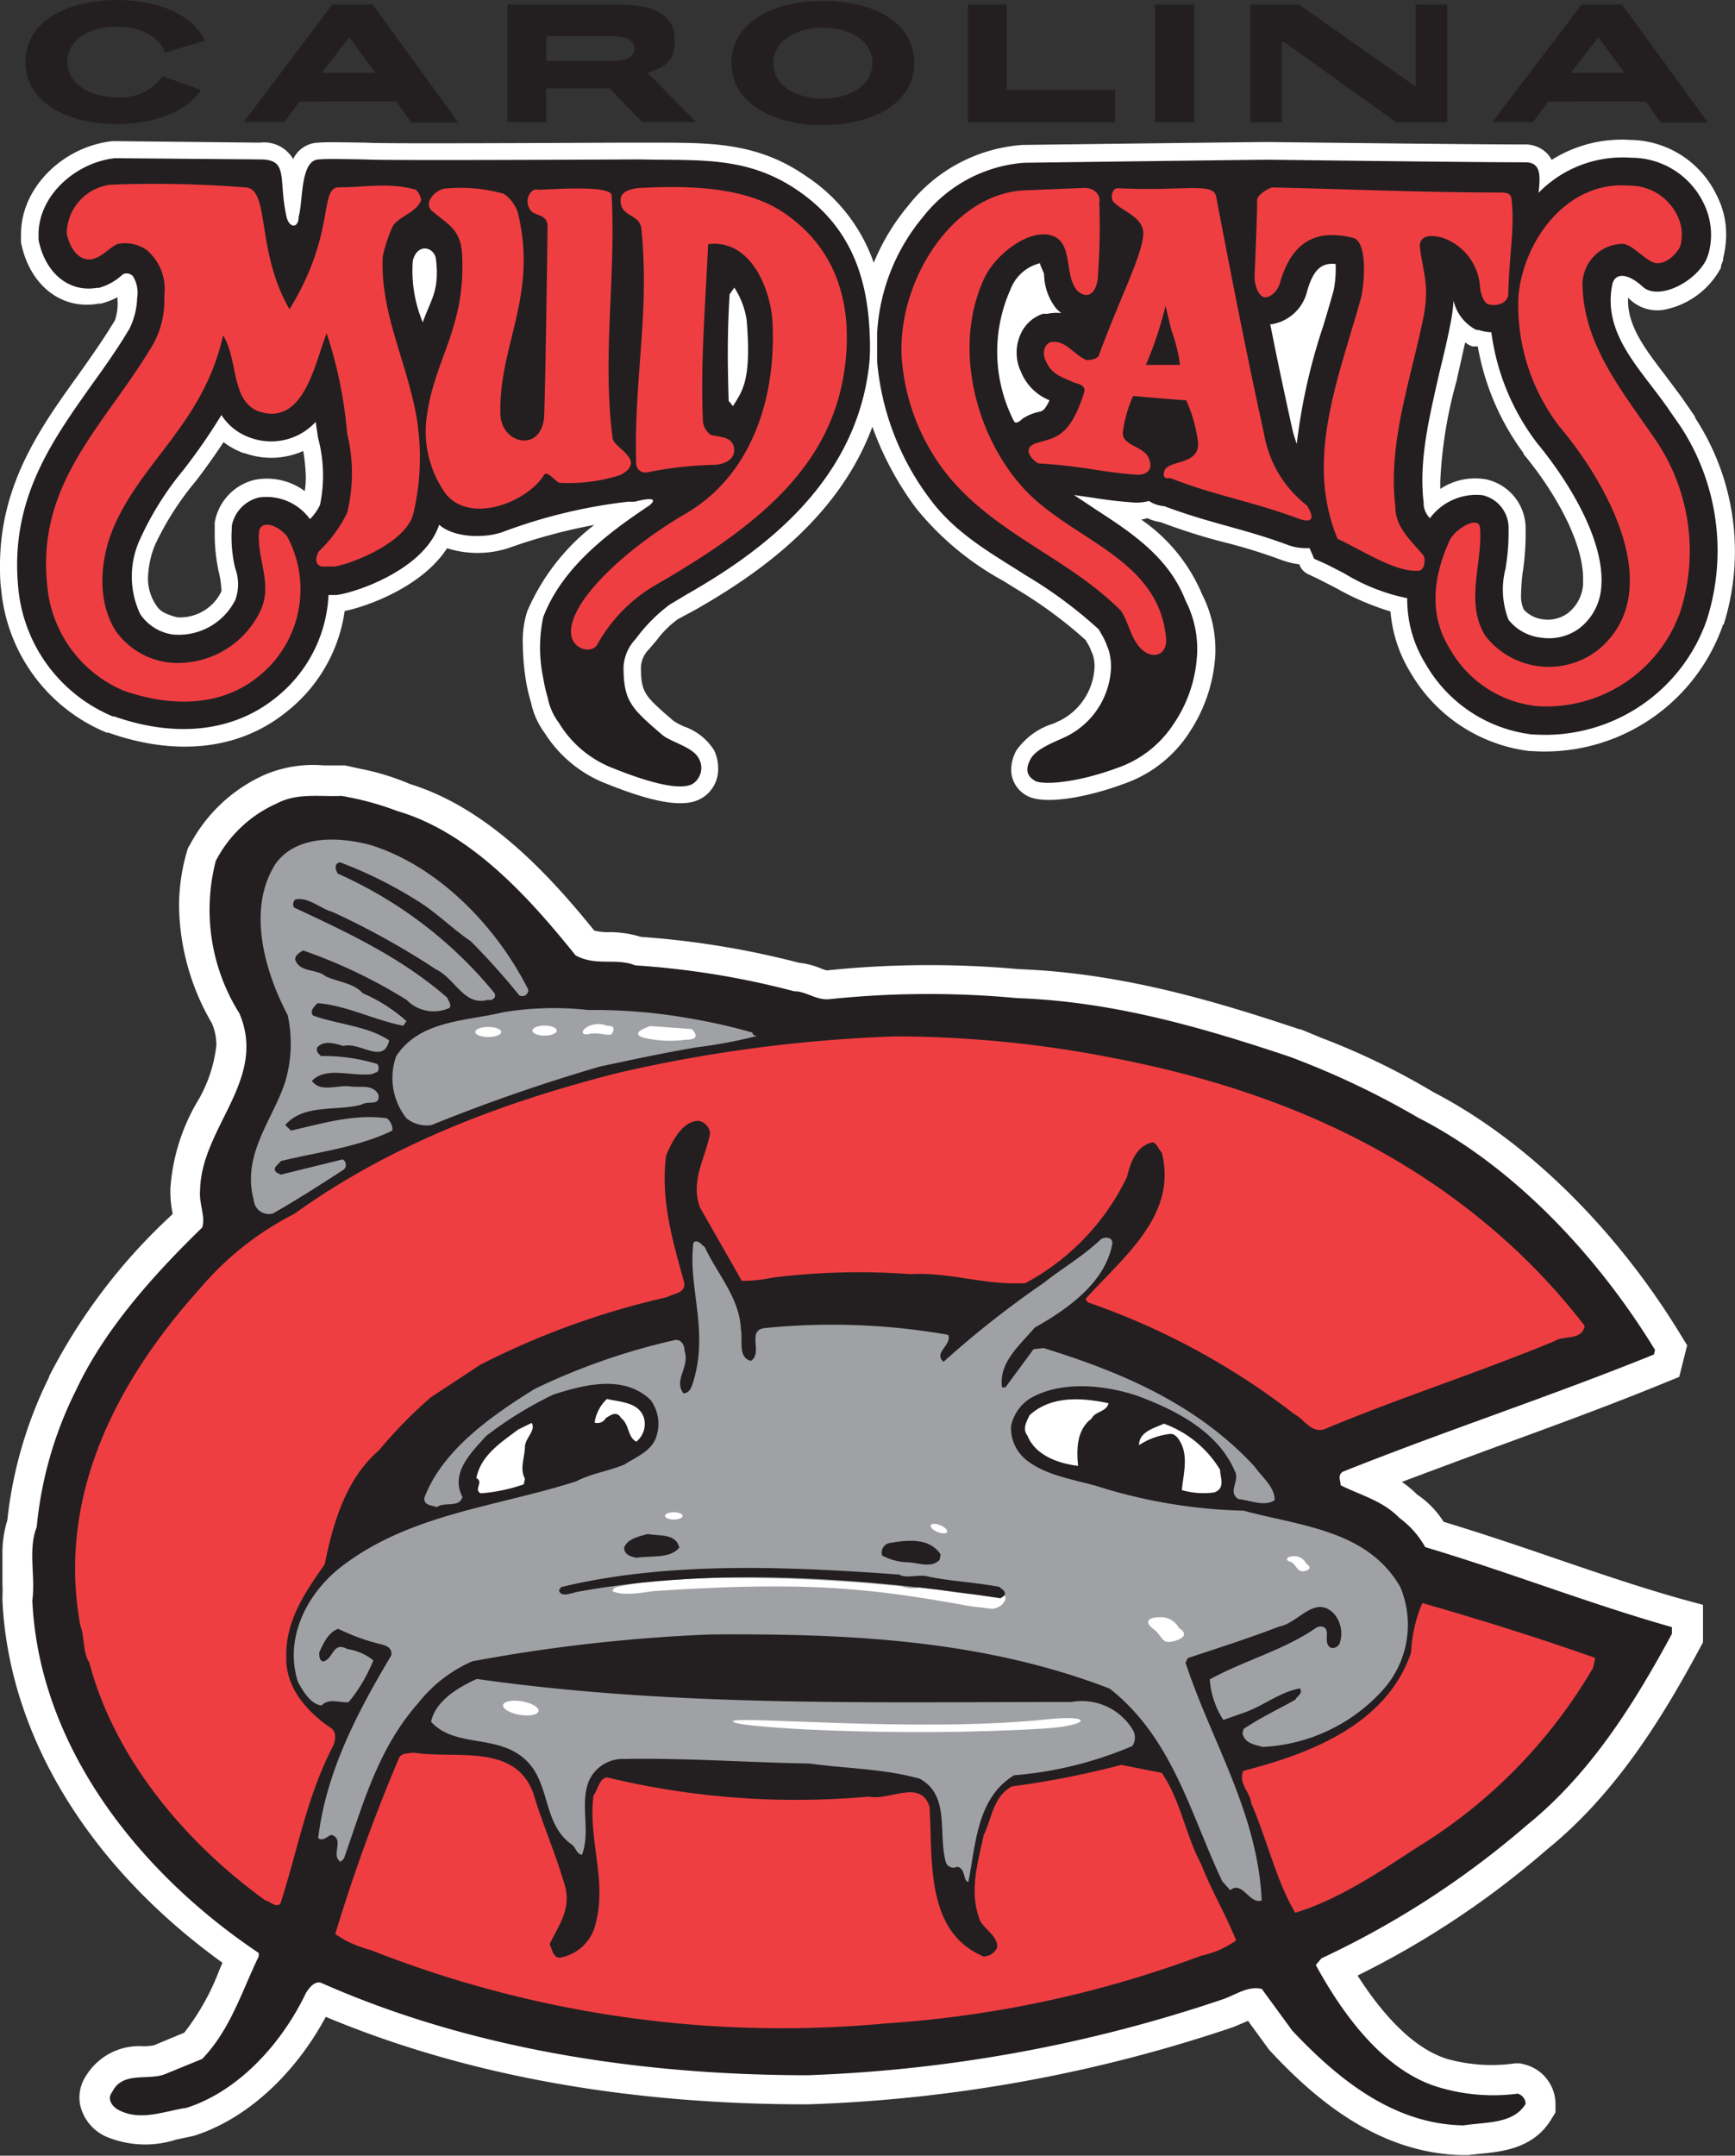
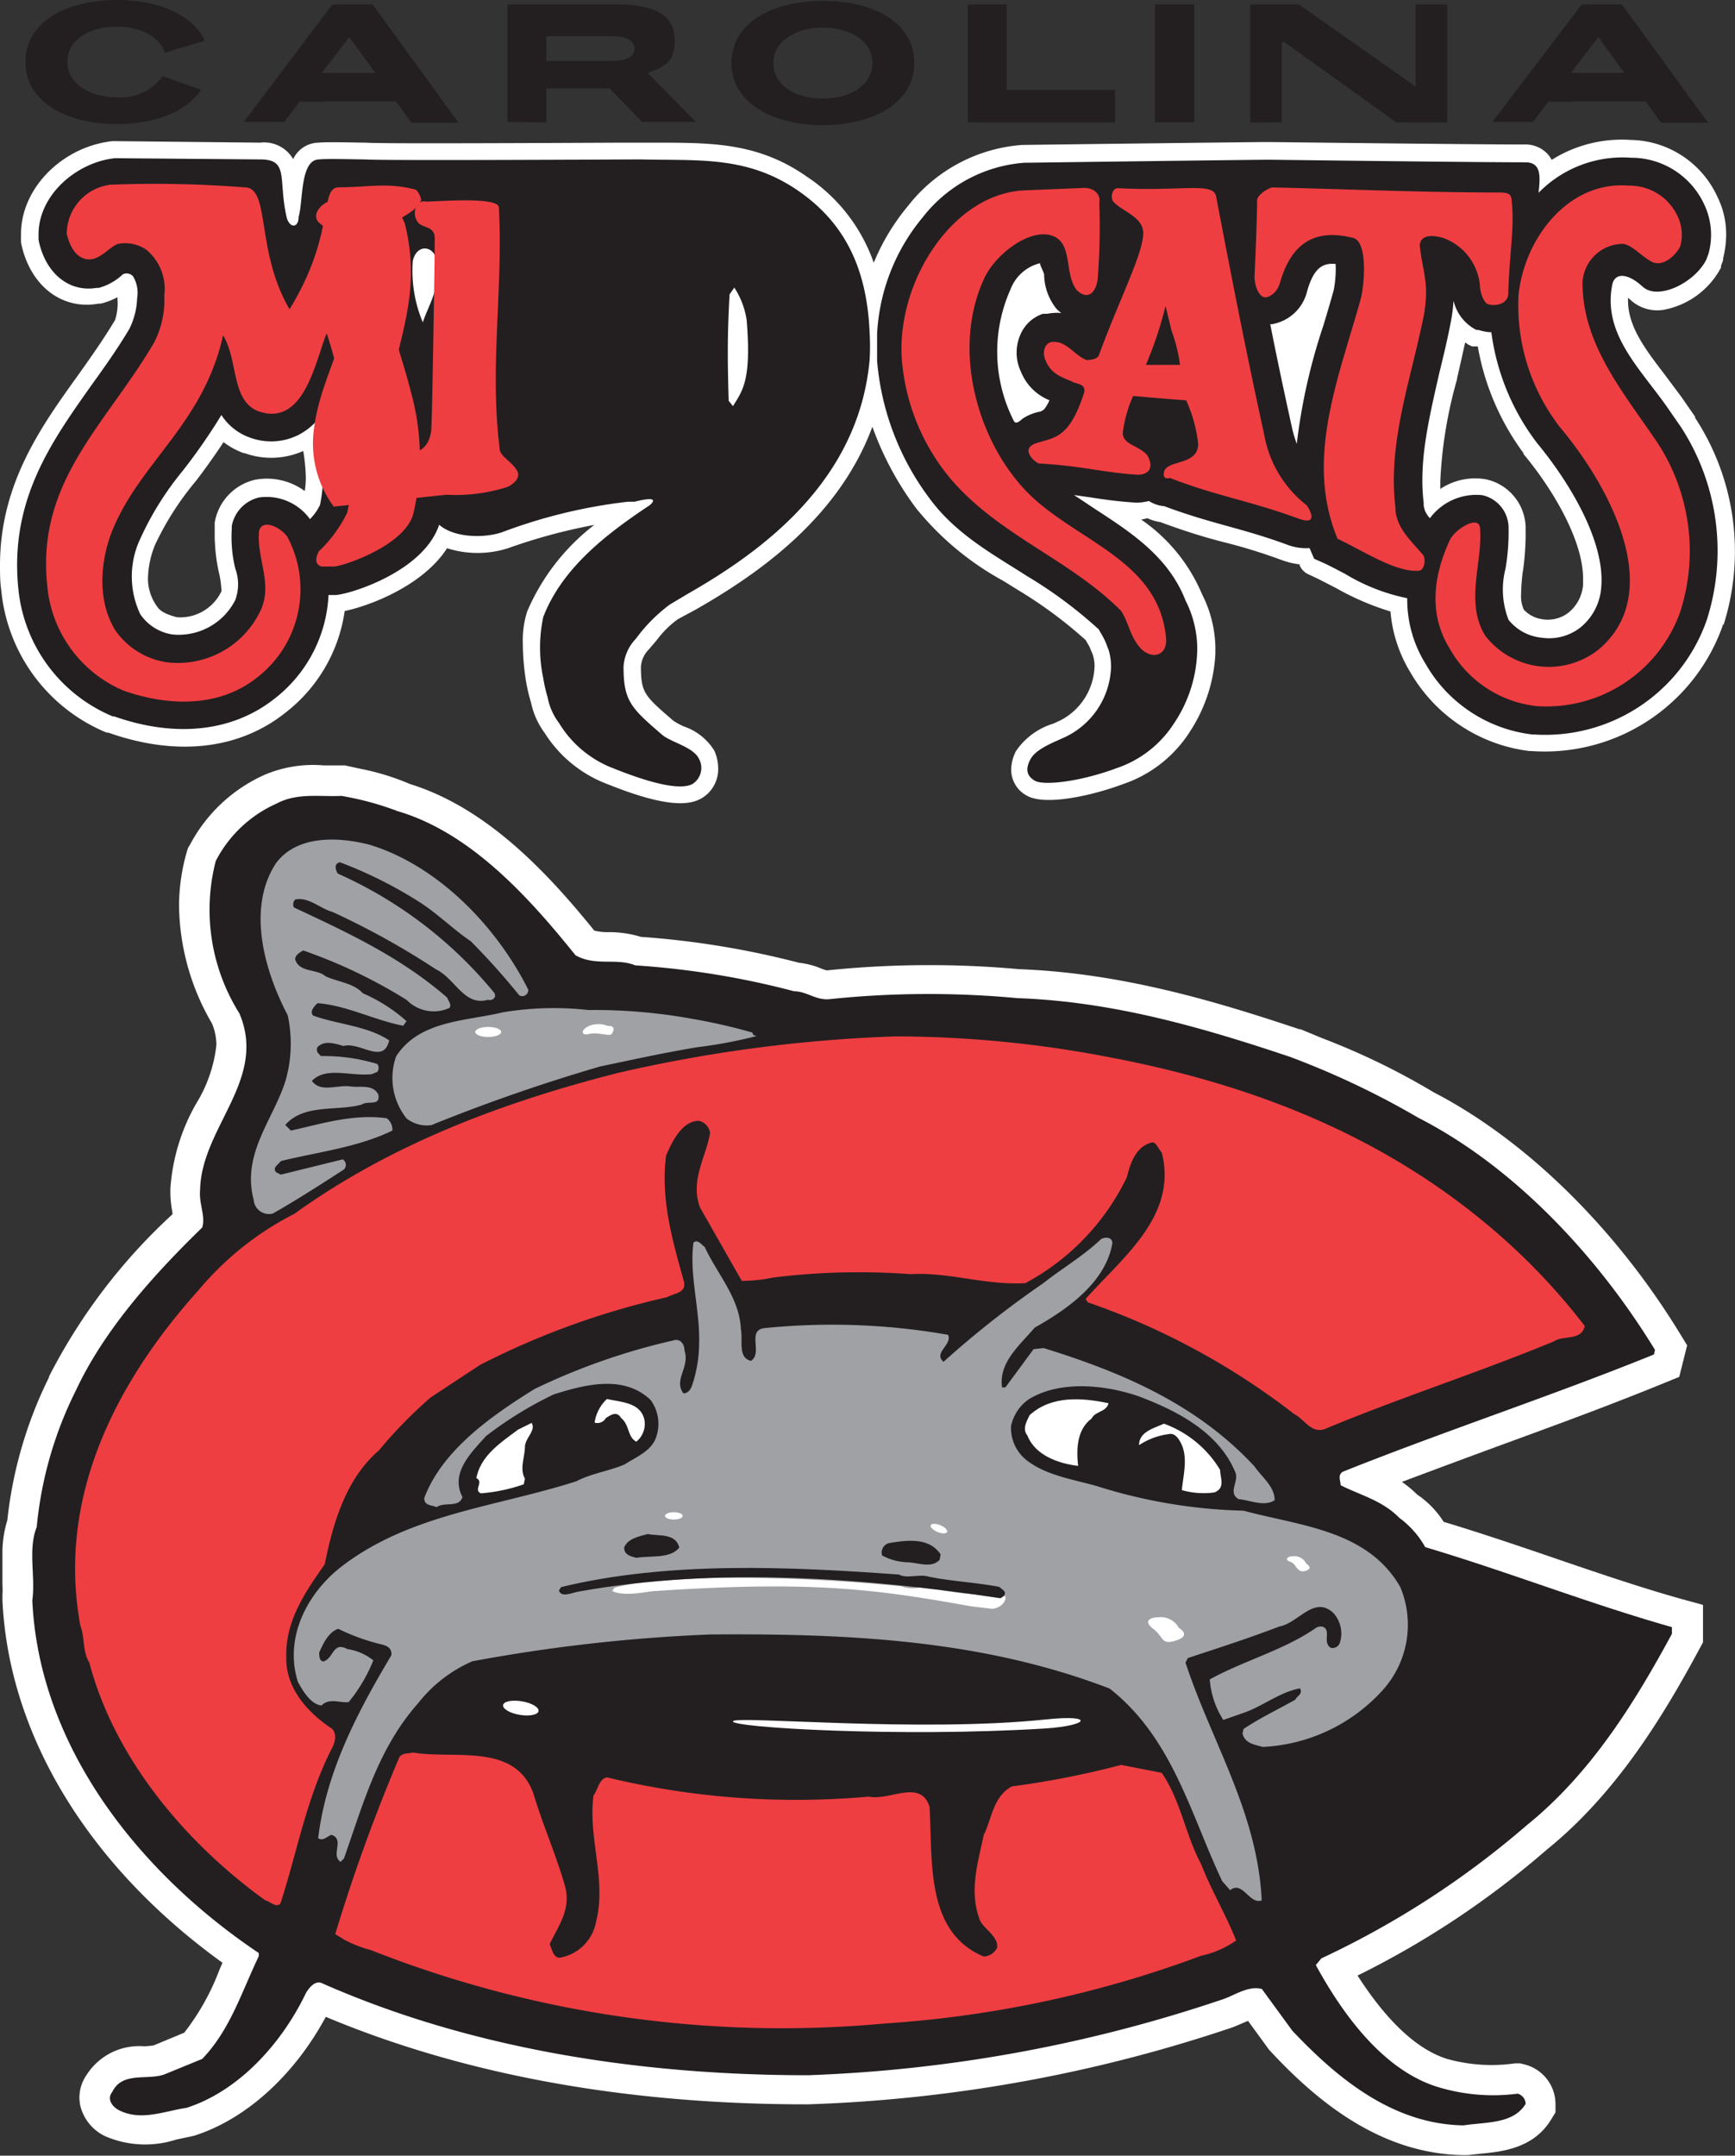
<svg xmlns="http://www.w3.org/2000/svg" xmlns:ns1="http://sodipodi.sourceforge.net/DTD/sodipodi-0.dtd" xmlns:ns2="http://www.inkscape.org/namespaces/inkscape" viewBox="0 0 113.86 141.44" version="1.1" id="svg102" ns1:docname="carolina-mudcats.svg" ns2:version="1.0.1 (3bc2e813f5, 2020-09-07)">
  <rect x="0" y="0" width="113.86" height="141.44" fill="#333333" stroke="none" />
  <defs id="defs106" />
  <ns1:namedview pagecolor="#ffffff" bordercolor="#666666" borderopacity="1" objecttolerance="10" gridtolerance="10" guidetolerance="10" ns2:pageopacity="0" ns2:pageshadow="2" ns2:window-width="1920" ns2:window-height="1136" id="namedview104" showgrid="false" ns2:zoom="6.3115709" ns2:cx="56.93" ns2:cy="70.720001" ns2:window-x="0" ns2:window-y="27" ns2:window-maximized="1" ns2:current-layer="g44" />
  <path d="m113.11 41a16 16 0 0 0 -1.87-13.59v-.07l-.9-1.3-1.09-1.46c-1.28-1.67-2.41-3.15-2.41-4.86 0-.06 0-.12 0-.18l.11.09a2.59 2.59 0 0 0 2.32.68 5.38 5.38 0 0 0 3.67-2.75v-.11l.14-.38v-.12a6.51 6.51 0 0 0 .2-1.56 5.54 5.54 0 0 0 -.59-2.51 6.38 6.38 0 0 0 -5.69-3.7 8.64 8.64 0 0 0 -5.17 1.31 2.06 2.06 0 0 0 -.27-.39 2 2 0 0 0 -1.56-.62c-3.41 0-16.63-.16-16.76-.16-1.08 0-15.54.18-16.16.19a10.47 10.47 0 0 0 -7.49 4 14.24 14.24 0 0 0 -2.25 3.73 11.21 11.21 0 0 0 -4.45-5.69c-3.09-2.15-6.1-2.17-9.28-2.19h-1.53-1.25c-10.5.05-16.16.06-16.82 0-.49 0-2.59-.06-3.11 0a1.87 1.87 0 0 0 -1.66 1.08 2.21 2.21 0 0 0 -2.18-1.08l-9.54-.1h-.14c-3.29.36-6 3.09-6 6.08v.18a1.13 1.13 0 0 0 0 .22v.18c.56 2.79 2.65 4.45 5.1 4h.14a4.67 4.67 0 0 0 1.09-.42v.13a3.55 3.55 0 0 1 -.16 1.37c-.76 1.27-1.62 2.48-2.45 3.65-2.41 3.35-5.1 7.11-5.1 12.44 0 .52 0 1.06.08 1.61a11.26 11.26 0 0 0 6.92 9.37h.11c4.47 1.58 8.58 1.11 11.61-1.3a10.25 10.25 0 0 0 3.9-6.68c1.53-.31 5.1-1.61 6.72-4.12a6.59 6.59 0 0 0 4 0 37 37 0 0 1 5.66-1.53 14.23 14.23 0 0 0 -4.4 5.67 6.22 6.22 0 0 0 -.29 2.11 16.15 16.15 0 0 0 .21 2.48 11.51 11.51 0 0 0 .33 1.4 5.12 5.12 0 0 0 .9 2 8.34 8.34 0 0 0 4.12 3.35c4 1.61 5.4 1.35 6.13.95a2.21 2.21 0 0 0 1.13-2 2.79 2.79 0 0 0 -.26-1.16 3.78 3.78 0 0 0 -2-1.58 4.58 4.58 0 0 1 -.68-.37c-1.9-1.64-2.12-1.83-2.13-3.53a1.77 1.77 0 0 1 .52-1.15l.52-.61a6.39 6.39 0 0 1 1.38-1.37l1.17-.63c4.1-2.34 9.38-6 11.6-12a20.49 20.49 0 0 0 2.88 5.36 19.12 19.12 0 0 0 5.69 4.74l1 .62a28.8 28.8 0 0 1 4.43 3.28l.25.44.06.14.16.39a2.51 2.51 0 0 1 .11.77 4.14 4.14 0 0 1 -2.25 3.53l-.46.21a4.59 4.59 0 0 0 -2.44 1.79 2.73 2.73 0 0 0 -.32 1.22 1.93 1.93 0 0 0 1 1.7c1.14.68 4.1.09 6.36-.75a8.38 8.38 0 0 0 4.28-3.3l.05-.08a10.26 10.26 0 0 0 1.71-5.18c0-.1 0-.19 0-.29s0 0 0-.06v.06s0-.09 0-.14a8 8 0 0 0 -.87-3.45 11.23 11.23 0 0 0 -4-4.91 4 4 0 0 0 .41-.09 3.15 3.15 0 0 0 .86.26c1.56.58 2.91 1 4.22 1.33s2.43.68 3.77 1.17a5.19 5.19 0 0 0 1.14.27v.06a1.12 1.12 0 0 0 .55.58l.64.3 1.21.62a17.49 17.49 0 0 0 3.56 1.53 9.11 9.11 0 0 0 1.31 4 10.51 10.51 0 0 0 7.83 5.16h.14a12.39 12.39 0 0 0 12.52-8.22v-.08zm-13.17-3.5a18 18 0 0 0 .18-2.27c0-.17 0-.34 0-.51v-.16a3.3 3.3 0 0 0 -2.6-3.11 4.13 4.13 0 0 0 -3 .63c0-.17 0-.34 0-.52a29.16 29.16 0 0 1 1.1-6.68v-.06c.18-.76.35-1.55.53-2.34.07 0 .13.1.21.13l.12.06.14.06h.12.24a16.55 16.55 0 0 0 3 7v.06c1.85 2.21 3.91 5.61 3.91 8.17v.4a2.61 2.61 0 0 1 -1 1.87 2.23 2.23 0 0 1 -1.67.4 2.05 2.05 0 0 1 -1.22-.63 2.12 2.12 0 0 1 -.18-.94 13.89 13.89 0 0 1 .12-1.61zm-85.85-3.21v.09a1.21 1.21 0 0 0 0 .13v.1.64a12 12 0 0 0 .26 2.25 5.78 5.78 0 0 1 .17 1.07.52.52 0 0 1 0 .25 3 3 0 0 1 -2.9 1.68c-1-.26-1.2-.52-1.39-.82a3.11 3.11 0 0 1 -.52-1.68 6.14 6.14 0 0 1 .46-2.24 19.23 19.23 0 0 1 2.71-4.23c.57-.75 1.19-1.61 1.79-2.52a5 5 0 0 0 1.32.72h.06a5.15 5.15 0 0 0 3.85-.14 11.8 11.8 0 0 1 .17 1.74 5.83 5.83 0 0 1 -.07.89 4.19 4.19 0 0 0 -3.27-.74 3.48 3.48 0 0 0 -2.64 2.81z" fill="#fff" id="path2" />
  <path d="m110.3 28-.9-1.3c-1.82-2.58-4.22-4.81-3.6-8 .16-.82 1-.81 2 .11s3.41-.24 4.18-1.78l.14-.38a4.66 4.66 0 0 0 -.31-3.3 5.27 5.27 0 0 0 -4.77-3 7.7 7.7 0 0 0 -6.07 2.3c.1-1 .22-2-.86-2-3.45 0-16.78-.17-16.78-.17-1.08 0-16.13.2-16.13.2a9.33 9.33 0 0 0 -6.64 3.57 13 13 0 0 0 -3 7.64v1.8a17.48 17.48 0 0 0 3.44 9.01c1.73 2.36 4.18 3.67 6.37 5.08a29.1 29.1 0 0 1 4.73 3.51c.14.24.27.46.38.68s.17.43.27.66a3.76 3.76 0 0 1 .16 1.2 5.27 5.27 0 0 1 -2.87 4.46c-.67.34-2 .78-2.4 1.5s-.22 1.15.28 1.44 2.71.15 5.39-.84a7.21 7.21 0 0 0 3.69-2.86 8.94 8.94 0 0 0 1.57-4.94 7 7 0 0 0 -.77-3.19c-1.1-2.85-3.57-4.46-5.81-5.92-.52-.34-1-.67-1.51-1l1.05.15c.84.13 1.71.26 2.87.34a3.07 3.07 0 0 0 1-.1 2.11 2.11 0 0 0 1 .34c1.52.57 2.86.95 4.16 1.31s2.47.69 3.86 1.2a3.48 3.48 0 0 0 1.52.24l.3.7.76.34c.39.19.81.41 1.25.64a12.78 12.78 0 0 0 4.1 1.61 8 8 0 0 0 1.2 4.3 9.32 9.32 0 0 0 7 4.64h.11a11.23 11.23 0 0 0 11.34-7.49 14.9 14.9 0 0 0 -1.7-12.7zm-41.58-7.41h-.14-.14a2.44 2.44 0 0 0 -1.49 1.4 2.92 2.92 0 0 0 .05 2.4 3.36 3.36 0 0 0 1.87 1.87 2.37 2.37 0 0 1 -.37.62l-.2.12a3.08 3.08 0 0 0 -1.13.43c-.16.1-.45.45-.62.22a10 10 0 0 1 -.24-8.65 2.78 2.78 0 0 1 1.94-1.73c0 .13.25.61.27.72a3.68 3.68 0 0 0 .77 2.22l.05.06.06.06.24.21a3.09 3.09 0 0 0 -.92.05zm18.8-1.53c-.21.75-.43 1.5-.67 2.29a38.61 38.61 0 0 0 -1.75 7.77 8.31 8.31 0 0 1 -.3-1c-.52-2.36-1-4.61-1.44-6.85h.12a2.87 2.87 0 0 0 2.3-2.16c.42-1.49 1-1.88 1.87-1.79a7.17 7.17 0 0 1 -.13 1.74zm17.56 19.49a3.72 3.72 0 0 1 -1.39 2.64 3.34 3.34 0 0 1 -2.53.65 3.17 3.17 0 0 1 -2.16-1.17 5.47 5.47 0 0 1 -.2-3.36 14.08 14.08 0 0 0 .2-2.62 2.2 2.2 0 0 0 -1.72-2.2 3.79 3.79 0 0 0 -3.44 1.51 1.44 1.44 0 0 1 -.41-.85v-.15c-.33-2.74.34-5.5 1-8.42.27-1.12.56-2.29.78-3.46a11.06 11.06 0 0 0 .18-1.39 2.88 2.88 0 0 0 1.39 1.86l.12.06h.13a3.09 3.09 0 0 0 .84.15 15.25 15.25 0 0 0 3 7.27c2.24 2.71 4.48 6.55 4.21 9.48z" fill="#231f20" id="path4" />
  <path d="m67 24.43v-.1z" fill="#231f20" id="path6" />
  <path d="m52.3 12.46c-3.31-2.24-6.45-1.91-10.26-2-1.07 0-16.89.09-18.09 0-.46 0-2.54-.06-3 0-1.27 0-1.05 2.78-1.35 3.75 0 .8-.63.77-.8 0-.55-2.48.18-3.75-1.72-3.75l-9.55-.08c-2.53.28-5 2.42-5 5v.18.18c.44 2.19 2 3.45 3.8 3.15h.15a3.74 3.74 0 0 0 1.58-.89.56.56 0 0 1 .67.13 2.08 2.08 0 0 1 .27 1.43 4.91 4.91 0 0 1 -.5 2c-.77 1.3-1.65 2.54-2.51 3.73-2.62 3.71-5.36 7.52-4.79 13.3a10.14 10.14 0 0 0 6.19 8.41h.09c4.06 1.43 7.78 1 10.5-1.13a9.15 9.15 0 0 0 3.58-6.83h.48c1-.07 5.77-1.56 6.78-4.61 1 .88 3 .88 4.13.49a34.5 34.5 0 0 1 8.25-2h.45s1.8-.5 1 .22c-2.58 1.72-5.72 4-7 7.35a9.69 9.69 0 0 0 0 4 9.92 9.92 0 0 0 .29 1.27 4 4 0 0 0 .74 1.67 7.14 7.14 0 0 0 3.62 3c3.37 1.35 4.66 1.29 5.16 1a1.25 1.25 0 0 0 .39-1.68c-.39-.75-1.85-1.06-2.41-1.55-2-1.73-2.52-2.18-2.52-4.44a2.88 2.88 0 0 1 .81-1.85 10.55 10.55 0 0 1 2.22-2.24l1.12-.67c4.71-2.69 11.27-7.28 12-15.4a15.38 15.38 0 0 0 0-1.74c-.17-4.26-1.64-7.28-4.77-9.4zm-31.3 20.67a3.26 3.26 0 0 1 -.66.93 3.51 3.51 0 0 0 -3.34-1.42 2.37 2.37 0 0 0 -1.79 1.87v.1.1a8.65 8.65 0 0 0 .23 2.59 3 3 0 0 1 0 2.07 4.16 4.16 0 0 1 -4.11 2.26 3.1 3.1 0 0 1 -2.13-1.34 5.79 5.79 0 0 1 0-4.93 20.08 20.08 0 0 1 2.8-4.48 38.12 38.12 0 0 0 2.53-3.65 3.66 3.66 0 0 0 1.87 1.48 4 4 0 0 0 3.18-.17 4.13 4.13 0 0 0 1.14-.86c.05.36.1.72.16 1.08a9.46 9.46 0 0 1 .12 4.37zm6.76-11.95a8.74 8.74 0 0 1 -.67-4.07c.29-1.18 1.4-.93 1.52-.11.25 2.11-.35 2.66-.88 4.19zm20.34 5.47s-.25-.33-.28-.34c-.08-2.62-.09-4.41.06-7l.31-.44a5.33 5.33 0 0 1 .81 2.13c.33 4-.29 4.65-.9 5.65z" fill="#231f20" id="path8" />
  <path d="m99 34.56s0 .08 0 .12z" fill="#231f20" id="path10" />
  <path d="m10.78 19.39a3.34 3.34 0 0 0 -1.17-3 2.47 2.47 0 0 0 -1.86-.39c-.5.17-1 .84-1.68 1-1 .17-1.51-.84-1.69-1.68a3.27 3.27 0 0 1 2.86-3.2 75 75 0 0 1 8.76.17c1.79-.06.72 4.09 3 8 3.08-5 1.91-8 3.25-8 1.85 0 3.2-.34 5.05.16a1.28 1.28 0 0 1 .34.68c-.34.84-1.35 1-1.85 1.68a9.73 9.73 0 0 0 -.67 2c-.16 3.2 1.1 5.91 1.85 8.92a16 16 0 0 1 .17 7.91c-.45 2.08-4.49 3.48-5.21 3.53-.34 0-.5 0-.84 0-.5-.17-.34-.67-.16-1a8.84 8.84 0 0 0 1.85-2.52 10.93 10.93 0 0 0 0-5.22 28.44 28.44 0 0 0 -1.34-6.56c-.73 1.73-1.44 6.13-4.44 5.13-1.86-.67-1.35-3.37-2.36-5-1.28 5.78-5.4 8.28-7.24 12.74-.68 1.63-1.18 4.43.17 6.62a5 5 0 0 0 3.43 2.1 6 6 0 0 0 6-3.2c1-1.85-.17-3.53 0-5.39.16-.84 1.35-.34 1.85.34a7.31 7.31 0 0 1 -2 9.26c-2.53 2-5.89 1.85-8.75.84a8.26 8.26 0 0 1 -5-6.9c-.73-6.85 3.9-10.6 7.01-15.93a6 6 0 0 0 .67-3.09z" fill="#ef3e42" id="path12" />
-   <path d="m29.3 32.46c1.63 1.91 5.27.5 6.4-1.29.2-.32.67.34 1 .51a11.1 11.1 0 0 0 4-.51c.34-.17.84-.5.67-1-.34-.67-1.18-1-1.18-1.51-.67-5.39.23-10.38-.05-15.82 0-.79-4.6-.34-4.83-.4-.49-.12-1 .73-.45 1.41.34.34 1.07.22 1.07 1 0 1.35-.17 12.17-.23 12.62-.28 2.24-2.8 1.63-2.86-.28-.13-4.55 2.5-7.79 1.13-13.29a2.5 2.5 0 0 0 -.9-1.18 10.37 10.37 0 0 0 -3.93-.34c-.67.16-1.4 1-.73 1.51 1 .84 1.81 1.17 1.91 2.75.28 4.77-1.79 6.9-2.3 10.6a7 7 0 0 0 1.28 5.22z" fill="#ef3e42" id="path14" />
-   <path d="m46.81 30.5c.67 0 1.52-.34 1.35-1.18-.17-.67-.84-.62-1.52-.79a1.24 1.24 0 0 1 -.51-.9c-.17-3.87.17-7.74.34-11.61 2.69-.34 4 2.69 4.21 4.88.32 4.89-1.2 10.19-5.68 12.8-4 2.33-7.69 5.81-7.52 7.88.09 1.07 1.4 1.35 1.74.67a10.29 10.29 0 0 1 3.76-3.84c7.37-4.24 12.24-8.41 12.58-15.65.16-3.53-1-6.73-4.21-8.86-2.47-1.62-6.06-1.74-9.26-1.57-.34 0-1.27.12-1.35.67-.17 1.24 1.25 1 1.35 2 .56 5.61-.5 9.82-.34 15.37a.6.6 0 0 0 .73.62 24.41 24.41 0 0 1 4.33-.49z" fill="#ef3e42" id="path16" />
+   <path d="m29.3 32.46a11.1 11.1 0 0 0 4-.51c.34-.17.84-.5.67-1-.34-.67-1.18-1-1.18-1.51-.67-5.39.23-10.38-.05-15.82 0-.79-4.6-.34-4.83-.4-.49-.12-1 .73-.45 1.41.34.34 1.07.22 1.07 1 0 1.35-.17 12.17-.23 12.62-.28 2.24-2.8 1.63-2.86-.28-.13-4.55 2.5-7.79 1.13-13.29a2.5 2.5 0 0 0 -.9-1.18 10.37 10.37 0 0 0 -3.93-.34c-.67.16-1.4 1-.73 1.51 1 .84 1.81 1.17 1.91 2.75.28 4.77-1.79 6.9-2.3 10.6a7 7 0 0 0 1.28 5.22z" fill="#ef3e42" id="path14" />
  <path d="m67.23 12.49 3.91-.16c.8 0 1.1.57 1 .95a44.22 44.22 0 0 1 -.11 5.1c-.2 1.11-.84 1.18-1.35.67-.84-1-.27-3-1.52-3.54-1.4-.62-3.7 1-4.54 2.69-2.36 5-.22 11.5 3.37 14.64 3.24 2.84 8.07 4.17 8.53 9 .11 1.18-.9 1.46-1.63.73s-.84-1.85-1.35-2.52c-3.37-3.37-7.91-4.88-11.11-8.58a13.92 13.92 0 0 1 -3.2-7.41c-.64-5.17 3.12-11.35 8-11.57z" fill="#ef3e42" id="path18" />
  <path d="m84 18.55c.76-2.65 2.33-3.56 4.8-2.94 1 .25.72 3.2.5 4-1.43 5.15-3.7 10.52-1.52 15.74 1.77.84 3.79 2.19 5.3 2.1.38 0 .5-.67.34-1-.84-1-1.85-1.85-1.85-3.2-.5-4.21 1-8.27 1.85-12.46.42-2.19-.08-3-.25-4.71.06-.53.55-.76 1.56-.46a3.67 3.67 0 0 1 2.4 3.24c0 .17.17.93.5 1.09.5.17 1.33 0 1.35-.67.06-2.38.39-4.24.25-5.81-.05-.62 0-.84-.84-.84-5.22 0-10.85-.25-14.89-.33-.17 0-1 .46-1 .84 0 .93-.08 2.95-.17 5 0 .67.34 1.51.84 1.35.33-.1.69-.43.83-.94z" fill="#ef3e42" id="path20" />
  <path d="m103.86 18.89a2.67 2.67 0 0 1 2.7-2.89c.67.17 1.18.84 1.85 1.18s1.51-.34 1.85-1a2.82 2.82 0 0 0 -.17-2 3.47 3.47 0 0 0 -3.2-2c-4-.33-6.9 3.53-7.24 7.24a13.08 13.08 0 0 0 2.7 8.58c3.37 4 7 10.94 2.53 14.64a5.27 5.27 0 0 1 -7.41-.93c-1.35-2.19-.17-4.8-.34-7 0-1-1.67 0-2 .76-.92 2-1.51 4.64 0 7.07a7.47 7.47 0 0 0 5.72 3.79 9.32 9.32 0 0 0 9.43-6.23 13 13 0 0 0 -1.54-11.1c-2.18-3.21-4.74-6.24-4.88-10.11z" fill="#ef3e42" id="path22" />
  <path d="m72.11 23.32c1.4-3.81 2.86-6.56 2.92-8 0-1.13-1.46-1.46-2-2.13-.17-.34 0-.86.34-.84 4.38.22 6.34-.45 6.45.61 1 5.22 1.95 10.12 3.14 15.54a7.54 7.54 0 0 0 2.8 4.66s1 1.45-.62.84c-3.07-1.13-5.33-1.46-8.36-2.64 0 0-.51.17-.39-.39.17-.83 2.24-.39 2.24-1.85a9.3 9.3 0 0 0 -.79-2.86c-.34 0-3.48-.28-3.48-.28a8.52 8.52 0 0 0 -.67 2.36c-.1.9 1.33.92 1.68 1.68s-.06 1.18-.84 1.12c-2.37-.17-3.42-.56-6.34-.73-.17 0-1.43-1-.06-1.37 1.12-.34 2.07-.35 3-3.23.22-.67-.62-.62-.78-.78-.84-.34-1.4-.56-1.74-1.4-.17-.34-.17-1 .34-1.18 1-.17 1.51.84 2.36 1.18.41-.03.69-.09.8-.31zm4.38-3.25a24.94 24.94 0 0 1 -1.29 3.87h2.24a10.43 10.43 0 0 0 -.56-2.25z" fill="#ef3e42" id="path24" />
  <g fill="#231f20" id="g44">
    <path d="m 35.85,2.37 h 4.3 c 1.14,0 1.49,0.4 1.49,0.82 0,0.42 -0.35,0.81 -1.49,0.81 h -4.3 z m 0,5.66 V 5.8 H 40 L 42.14,8 h 3.53 L 42.51,4.79 c 1,-0.41 1.77,-0.6 1.77,-2.12 0,-1.52 -1,-2.38 -3.87,-2.38 H 33.3 V 8 Z" id="path26" />
    <path d="m 54,1.81 c 1.72,0 3.25,0.83 3.25,2.32 0,1.49 -1.49,2.34 -3.25,2.34 -1.76,0 -3.25,-0.84 -3.25,-2.33 0,-1.49 1.56,-2.33 3.25,-2.33 z m 0,-1.75 c -3.3,0 -6,1.43 -6,4.07 0,2.64 2.75,4.08 6,4.08 3.25,0 6,-1.42 6,-4.08 0,-2.66 -2.66,-4.07 -6,-4.07 z" id="path28" />
    <path d="m 10.67,5 a 3.35,3.35 0 0 1 -3,1.38 c -1.72,0 -3.25,-0.84 -3.25,-2.33 0,-1.49 1.52,-2.3 3.25,-2.3 1.47,0 2.8,0.61 3.15,1.71 L 13.44,2.67 C 12.64,0.93 10.33,0 7.67,0 c -3.3,0 -6,1.43 -6,4.07 0,2.64 2.74,4.07 6,4.07 2.44,0 4.57,-0.78 5.52,-2.25 z" id="path30" />
    <path d="m 75.8,0.29 h 2.57 V 8.02 H 75.8 Z" id="path32" />
    <path d="M 92.9,0.29 V 5.68 L 85.24,0.29 h -3.19 v 7.74 h 2.07 V 2.76 h 0.16 l 7.36,5.27 h 3.33 V 0.29 Z" id="path34" />
    <path d="M 66.06,5.9 V 0.29 h -2.54 v 7.74 h 9.66 V 5.9 Z" id="path36" />
    <path d="m 27,8.05 h 3.09 L 24.45,0.29 H 21.81 L 16,8 h 2.66 l 1,-1.34 H 26 Z m -5.88,-3.27 1.8,-2.34 1.71,2.34 z" id="path38" />
    <path d="m 109,8.05 h 3.09 L 106.44,0.29 H 103.8 L 97.94,8 h 2.67 l 1,-1.34 H 108 Z m -5.91,-3.27 1.8,-2.34 1.71,2.34 z" id="path40" />
  </g>
  <path d="m110.26 104.89c-2.86-.81-5.74-1.8-8.52-2.75-2.27-.78-4.62-1.57-7-2.29a6.09 6.09 0 0 0 -1.74-1.79 7.47 7.47 0 0 0 -1-.83c2.1-.79 4.21-1.57 6.27-2.33 3.64-1.33 7.39-2.7 11-4.18l.93-.38.52-2.07-.43-.7c-4.26-7-10.16-12.77-16.2-15.9a46.57 46.57 0 0 0 -7.34-3.56l-1.4-.58h-.08c-5.33-1.78-11.59-3.69-18.39-3.94a65.39 65.39 0 0 0 -12.62.08 3 3 0 0 1 -.39-.13 5.07 5.07 0 0 0 -1.43-.37 57.15 57.15 0 0 0 -10.38-1.7 7.09 7.09 0 0 0 -2.06-.31 3.72 3.72 0 0 1 -1-.1c-3.23-4-7.16-8.09-12.1-9.62a15.93 15.93 0 0 0 -3.26-1l-1-.22h-1.39a8.16 8.16 0 0 0 -3.87.61 10.28 10.28 0 0 0 -4.91 4.59l-.12.19-.07.21a12.85 12.85 0 0 0 -.53 3.63 15.65 15.65 0 0 0 2.16 7.7 3.67 3.67 0 0 1 .29 1.42 9.18 9.18 0 0 1 -1.29 3.78 13 13 0 0 0 -1.73 5.65v.26a7.21 7.21 0 0 0 .14 1.31v.1a37.78 37.78 0 0 0 -8.1 10.64v.05a27.77 27.77 0 0 0 -2.74 9.39 7.27 7.27 0 0 0 -.32 2.25v1.08s0 .61 0 .89a5 5 0 0 1 0 .68v.18.17c.41 8.85 5.65 17.44 14.44 23.78l-.21.49a15.7 15.7 0 0 1 -2.3 4.1l-2 .83a4.35 4.35 0 0 1 -.66.06 4.09 4.09 0 0 0 -3.76 1.9 2.57 2.57 0 0 0 -.4 2 3 3 0 0 0 1.63 2 6.61 6.61 0 0 0 4.67.22l1-.21.2-.05c3.41-1.09 6.57-4 8.61-7.79 9.08 3.8 19.67 5.74 31.54 5.74h.09a96.87 96.87 0 0 0 27.93-5.07l.8-.34.16-.07 1.37 1.88.08.09c2.69 2.89 6.94 6.75 12.65 6.84h.13.2l.82-.09c1.38-.13 3.48-.33 4.64-2.24l.29-.47v-.56a2.69 2.69 0 0 0 -2-2.58l-.32-.08h-.33a10.87 10.87 0 0 1 -4.43-.28c-2-.61-4-2.5-5.91-5.48a58.11 58.11 0 0 0 12.43-8.27c4.54-3.67 7.61-8.71 10-13.15l.24-.44v-2.46z" fill="#fff" id="path46" />
  <path d="m22.4 52.22a19.44 19.44 0 0 1 3.69 1c4.81 1.41 8.65 5.69 11.68 9.46 1.33.74 2.66.15 3.92.66a54.82 54.82 0 0 1 10.43 1.7c.81 0 1.4.59 2.29.52a62.69 62.69 0 0 1 12.35-.07c6.28.22 12.13 1.92 17.89 3.85a54.65 54.65 0 0 1 8.43 4c6.36 3.25 11.83 9.17 15.53 15.23l-.07.3c-6.73 2.73-13.68 5-20.41 7.69-.37.22-.15.59-.15.89 1.33.67 2.74 1 3.85 2.14a6 6 0 0 1 1.7 1.92c5.47 1.63 10.72 3.7 16.19 5.25v.44c-2.44 4.51-5.32 9.17-9.54 12.57a58.32 58.32 0 0 1 -13.46 8.72l-.37.44c1.7 3.11 4.36 6.88 8 8a12.47 12.47 0 0 0 5.25.44.71.71 0 0 1 .52.67c-.81 1.33-2.59 1.18-4.07 1.41-4.58-.07-8.21-3-11.24-6.21l-2-2.74c-.89-.22-1.7.37-2.51.66a95.3 95.3 0 0 1 -27.28 5c-11.17 0-22.26-1.77-31.94-6.06-.45-.15-.82.37-1 .66-1.55 3.25-4.37 6.43-7.84 7.54-1.48.22-3 .89-4.44.15-.44-.22-.8-.74-.44-1.18.67-1.4 2.36-.74 3.47-1.18l2.44-1c1.85-1.92 2.6-4.44 3.71-6.73v-.22c-7.84-5.25-14.42-13.53-14.86-23.14.22-1.55-.3-3.33.29-4.81a25.29 25.29 0 0 1 2.59-9c1.84-3.92 5-7.47 8.27-10.65.23-.74-.22-1.55-.14-2.44.07-4.14 4.44-7.25 2.58-11.61a12.78 12.78 0 0 1 -1.55-10 8.27 8.27 0 0 1 4-3.77c1.35-.72 2.84-.43 4.24-.5z" fill="#231f20" id="path48" />
  <path d="m34.67 64.94a.4.4 0 0 1 -.59.37 47.63 47.63 0 0 0 -3.18-3.55c-1.11-.74-2.22-1.85-3.4-2.59a28.18 28.18 0 0 0 -5.18-2.59c-.44.07-.29.52-.15.74a28 28 0 0 1 10.28 7.84c.15.3-.15.52-.44.44-1.55.44-2.14-1.4-3.4-2a51.34 51.34 0 0 0 -6.8-3.77c-.81-.22-1.56-1-2.44-.81a.45.45 0 0 0 -.08.52c3.48 1.63 7 3.25 10.06 5.92.07.22.3.44.15.67a2.48 2.48 0 0 1 -2.81-.52 33.78 33.78 0 0 0 -6.8-3.25c-.23.15-.52.3-.52.59.29.89 1.4.59 2 1.11.81.37 1.84.44 2.44 1.11a10.64 10.64 0 0 1 2.87 1.83l-.22.3c-1.92-.37-3.7-1.33-5.62-1.48-.23.22-.52.52-.3.81 1.62.59 3.55.67 5 1.63-.37 1.63-1.92.07-3 .37-.52-.15-1.18-.37-1.62 0-.15.07-.15.3-.07.44l.21.22a12.07 12.07 0 0 1 3.7.52.43.43 0 0 1 0 .52l-.37.15c-1.41.15-3-.52-3.92.44.59.81 1.7.22 2.58.37.67.07 1.41-.15 1.78.52.14.81-.67.37-1.11.67-1.63.44-3.77-.07-5 1.33l.37.37c2-.44 4.07-1.11 6.29-.81a.94.94 0 0 1 .37.81c-2.29 1.11-4.88 1.4-7.32 2-.15.22-.59.44-.3.74l.3.15 4.06-1a.42.42 0 0 1 .07.67c-1.55 1-3.1 2-4.65 2.88a1 1 0 0 1 -1.26-.89c-.8-3 1.26-5.25 2.07-7.76a8.79 8.79 0 0 0 .16-4.36c-1.48-2.81-2.74-7-.75-10 1.41-1.85 4.14-1.7 6.14-1.18 4.48 1.37 8.33 5.37 10.4 9.51z" fill="#9fa1a4" id="path50" />
  <path d="m49.38 67.75c0 .15.15.22.3.22a30.46 30.46 0 0 1 -3.92.74c-2.22.37-4.21.81-6.36 1.26a115.76 115.76 0 0 0 -11.09 3.85 2.12 2.12 0 0 1 -1.63-.44 4.25 4.25 0 0 1 -.68-4.08c1.55-2.37 4.58-2.29 7-2.88a20.39 20.39 0 0 1 5.62-.15 36 36 0 0 1 6.88.59 37.3 37.3 0 0 1 3.88.89z" fill="#9fa1a4" id="path52" />
  <path d="m72.82 69.37c8.95 1.7 17.38 4.88 24.55 10.79a41.89 41.89 0 0 1 6.63 6.84c-.22 1-1.4.59-2 1-5 2.07-10.13 3.7-15.08 5.77-.89.29-1.33-.67-2-1a47.2 47.2 0 0 0 -13.53-7.32l-.15-.22c2.44-2.74 6.06-5.47 5-9.61-.22-.22-.3-.59-.59-.67-1.11.22-1.48 1.41-1.7 2.29a15.52 15.52 0 0 1 -6.66 6.95c-2.66.15-5-.74-7.54-.59a45.87 45.87 0 0 0 -9 .22 10 10 0 0 1 -2.07.22l-2.74-4.81c-.66-1.77.37-3.25.66-4.88a.94.94 0 0 0 -.74-.81c-1.11 0-1.78 1.41-2.15 2.29-.37 2.88.44 5.62 1.18 8.28.15.74-.66.74-1.11 1a52 52 0 0 0 -12.27 4.44l-3.25 2.14a30.09 30.09 0 0 0 -3.4 3.48c-2.15 1.85-3 4.73-3.55 7.47-1.25 1.77-2.59 3.7-2.52 6.06-.07 2 1.33 3.62 3 4.73.37.37.15 1 0 1.26-1.69 3.31-2.28 6.81-3.39 10.21-.3.3-.67-.15-1-.22-5.32-3.84-9.91-9.39-11.54-15.6-.44-.67-.29-1.63-.59-2.44-1.55-8.43 2.37-16 7.77-22a20 20 0 0 1 6.28-5c6.36-4.58 13.68-7.32 21.22-9.24a95 95 0 0 1 18.23-2.4 74.64 74.64 0 0 1 14.05 1.37z" fill="#ef3e42" id="path54" />
  <path d="m73 81.57c-.44 2.59-3 4.36-5.1 5.54-1 1.18-2.37 2.29-2.14 3.92h.22l1.85-2.51.66-.07c5 1.55 10 3.62 13.83 7.76.52.74 1.33 1.33 1.33 2.22-.67.45-1.63 0-2.37-.07-.74-.44.07-1.18-.22-1.78-1.11-2.66-3.92-4.07-6.43-5-2.22-.74-5.1-1-7.1.22a2.84 2.84 0 0 0 -1.18 1.77 2.68 2.68 0 0 0 1 2.22c1.26 1 3 1.26 4.58 1.7a34.58 34.58 0 0 0 9.68 1.63c3.7 1 8.13 1.26 10.28 5a6.4 6.4 0 0 1 -1.11 6.73 11.34 11.34 0 0 1 -7.91 3.77c-.52-.15-1.18-.22-1.33-.89l.07-.29c1.11-.74 2.22-1.26 3.4-1.92.07-.22.52-.37.3-.74-1.26.22-2.37 1.11-3.55 1.55l-1.48.52a5.7 5.7 0 0 1 -.89-2.66c2.29-1.26 4.88-1.92 7-3.4.3-.15.59-.07.67.22s-.15.89.29 1.11a.51.51 0 0 0 .59-.37 2 2 0 0 0 -.44-1.92c-1.26-1.18-2.29.67-3.55.89-1.92.74-4 1.41-6 2.07l-.15.3c1.7 5.18 4.73 9.83 5 15.6-.81.29-1.26-1.33-2.07-.67l-.52-.59c-2.07-4.36-3.25-9.39-7.39-12.64-8.28-3.18-17-3.62-26.18-3.55a108.84 108.84 0 0 0 -15.64 1.76 9.17 9.17 0 0 0 -3.55 2.74c-2.66 3-3.62 6.65-4.88 10.2l-.22.22c-.67-.44.29-1.48-.59-1.77-.29.07-.52.44-.88.22.52-4.36 2.58-8.28 4.8-12 .07-.52-.37-.66-.74-.74a13.57 13.57 0 0 1 -2.74-1c-.66.22-1 1-1.25 1.55 0 .22 0 .59.29.59.67-.22.6-1.33 1.56-.81a3.54 3.54 0 0 1 1.7.74 10.43 10.43 0 0 1 -1.62 2.74c-.59.07-1.26-.3-1.78.22-.73-.08-1.25-1-1.55-1.55-.89-2.81.52-5.69 2.74-7.47 4.51-3.55 10.28-4 15.53-5.69 1-.52 2.15-.67 3.18-1.11.66-.44 1.63-.81 2-1.63a2.65 2.65 0 0 0 -.3-2.59c-1.77-1.7-4.36-1-6.36-.37a24.73 24.73 0 0 0 -4.44 2.73c-1 1.11-2.37 2.44-1.55 4-.22.74-1.18.29-1.7.67-.3-.15-.81-.08-.81-.59 1.18-3.18 4.51-5.47 7.25-7.17a42.68 42.68 0 0 1 9.09-3.18c.44-.15.74.22.74.66.37 1.11-.74 1.92-.07 2.81.37 0 .52-.37.59-.59a8.73 8.73 0 0 0 .44-2.66c.07-2.22-.66-4.51-.37-6.65.3-.22.52.15.74.3.81 1.77 2.29 3.33 2.37 5.4.15.74-.22 1.85.66 2.07.81-.52-.3-2 .89-2.15a44.06 44.06 0 0 1 12.05.44c.29.66-1 1.18-.3 1.77a63.86 63.86 0 0 1 6.58-5.18c1.26-1 2.52-1.7 3.77-2.88.33-.16.73-.09.73.28z" fill="#9fa1a4" id="path56" />
  <path d="m72.75 92.07c-.15.59-.89.52-1.11 1-1 .74-1 2.07-.89 3.11-1.26-.15-2.81-.67-3.33-2-.37-.44 0-1 .15-1.33 1.43-1.3 3.43-1.15 5.18-.78z" fill="#fff" id="path58" />
  <path d="m42.28 93.11a1.5 1.5 0 0 1 -.52 1.48c-.59-.3-.44-1.11-1-1.55-.3-.52-.74-.15-1 0a.63.63 0 0 1 -.74.3 2.66 2.66 0 0 1 .81-1.55c.9.21 2.17.21 2.45 1.32z" fill="#fff" id="path60" />
  <path d="m34.45 94.88c0 .74-.37 1.48 0 2.14l-.08.37a11.16 11.16 0 0 1 -2.81.59c-.52-.22.22-.74-.3-1 .3-1.48 1.55-2.29 2.74-3.18l.89-.44c.29.49-.37.93-.44 1.52z" fill="#fff" id="path62" />
  <path d="m80.07 96.44c0 .52.37 1.18-.37 1.48a5.16 5.16 0 0 1 -2.14-.15c.07-.89.44-2.14-.07-3.1-.15-.3-.37-.59-.67-.59a4.62 4.62 0 0 0 -2.07.74c0-.89 1-1.11 1.63-1.41a7.14 7.14 0 0 1 3.69 3.03z" fill="#fff" id="path64" />
  <path d="m44.58 101.54c-.59.74-1.85.52-2.81.67-.29-.07-.81-.15-.81-.67.22-.59 1-.74 1.55-.89.73.15 1.84-.07 2.07.89z" fill="#231f20" id="path66" />
  <path d="m61.66 102.35c-.59.59-1.41.15-2.22.15a3.79 3.79 0 0 1 -1.55-.44.64.64 0 0 1 .44-.81c1.26-.22 2.66-.37 3.4.74z" fill="#231f20" id="path68" />
  <path d="m65.95 104.72h-.08l-.22.15-1.65-.25c-.82-.07-1.68-.18-2.44-.32l-1.22-.14a2.23 2.23 0 0 1 -1.2-.08 110.23 110.23 0 0 0 -12.39-.55q-2.44.08-4.85.34c-.57.08-1.1.18-1.57.3l-.15.22c.83.41 2.39 0 2.84 0 10-.67 14.23-.17 20.68 1l1.42.17c.74-.09.97-.7.83-.84z" fill="#fff" id="path70" />
  <path d="m59 103.31c.52.3 1.33-.07 2 .15 1.48.3 3.11.37 4.58.66.15.15.52.3.3.59l-.22.15c-8.95-1.33-18.56-2.07-27.65-.44-.44.07-1.19.44-1.33-.07l.15-.22c7.08-1.71 14.99-1.34 22.17-.82z" fill="#231f20" id="path72" />
-   <path d="m104.69 108.78-.15.66a33.78 33.78 0 0 1 -11.54 11.77c-2.51 1.63-5.1 3.4-8 4.29-1.26-2.14-1.85-4.8-2.88-7.17-.07-.74-.89-1.33-.52-2.14 4.29-1.11 9.39-3 11-7.76a9.47 9.47 0 0 1 .74-3.25c3.81 1.09 7.58 2.27 11.35 3.6z" fill="#ef3e42" id="path74" />
-   <path d="m70.31 111.67a3.9 3.9 0 0 1 4 1.78 1 1 0 0 1 0 1.11 24.9 24.9 0 0 1 -7.76 1.92c-2.44 1.48-2.51 4.51-3 7-.37-.07-.15-.89-.74-1a.52.52 0 0 1 -.74-.3c-.52-1.85.3-4.36-1.7-5.47-2.37-.67-4.88-.67-7.25-1-4.07-.07-8-.37-12.13-.3a2.44 2.44 0 0 0 -2.36 1.48c-.59 1.55.15 3.25-.44 4.81-.37-.07-.37-.44-.66-.67-2-1.4-1.33-4.14-3.18-5.69s-4.51-.67-6.06-2.37c.29-1.4 1.85-2.29 3-2.81 12.99 1.84 25.71 1.51 39.02 1.51z" fill="#9fa1a4" id="path76" />
  <path d="m35 117.66c.59 2 1.48 4 2.07 6.06.44 1.55-.44 2.66-1 3.84.15.29.22.89.66.89a2.91 2.91 0 0 0 2.37-2.29c.74-2.81-.52-5.47-.15-8.36.29-.37.37-1.11.89-1.18a52.92 52.92 0 0 0 17.16 1.26c1.4.29 3.4-1.18 4 .66.22 3.55-.3 8.21 3.55 9.83a1 1 0 0 0 .89-.59c.07-.81-1-1.26-1.18-1.92-.66-1.85-.07-3.7.3-5.47.52-1 .59-2.51 1.85-3.18a58.24 58.24 0 0 0 7.17-1.41l2.66.52c1.26 1.85 1.55 4.07 2.59 6 .66 1.7 1.63 3.33 2.29 5a6.29 6.29 0 0 1 -2.29 1 72.91 72.91 0 0 1 -20.7 4.44 73.51 73.51 0 0 1 -33.79-4.81 8.14 8.14 0 0 1 -1.71-.66l-.63-.39a114.64 114.64 0 0 1 4.21-11.61c.22-.3.59-.22.89-.3 2.76.45 6.68-.66 7.9 2.67z" fill="#ef3e42" id="path78" />
  <g fill="#fff" id="g100">
    <ellipse cx="32.04" cy="67.71" rx=".85" ry=".33" id="ellipse80" />
-     <ellipse cx="35.74" cy="67.62" rx=".8" ry=".33" id="ellipse82" />
    <ellipse cx="44.22" cy="99.46" rx=".58" ry=".24" id="ellipse84" />
    <ellipse cx="61.57" cy="100.28" rx=".24" ry=".58" transform="matrix(.381 -.925 .925 .381 -54.6 119.04)" id="ellipse86" />
-     <path d="m42.68 67.32s-1.6.5-.3.8a7.69 7.69 0 0 0 2.61.1c1.2 0 .4-.7.4-.7z" id="path88" />
    <path d="m39.87 67.31a1.61 1.61 0 0 0 -1.2 0c-.6.27-.54.67 0 .53s1.35.18 1.47 0c.4-.6-.27-.53-.27-.53z" id="path90" />
    <path d="m77.37 106.82a1.35 1.35 0 0 0 -1.31-.71c-.57 0-1.07.24-.37.77s.49 1.09 1.51.75.17-.81.17-.81z" id="path92" />
    <path d="m85.72 102.59a.85.85 0 0 0 -.7-.48c-.52-.06-.77.24-.35.36s.42.77 1 .6.05-.48.05-.48z" id="path94" />
    <path d="m48.1 112.94c.07-.4 12.2.76 20.6-.13 3.14-.33 2.81.41-.13.6-9.5.59-20.57-.06-20.47-.47z" id="path96" />
    <ellipse cx="34.18" cy="112.11" rx=".45" ry="1.18" transform="matrix(.167 -.986 .986 .167 -82.07 127.05)" id="ellipse98" />
  </g>
</svg>